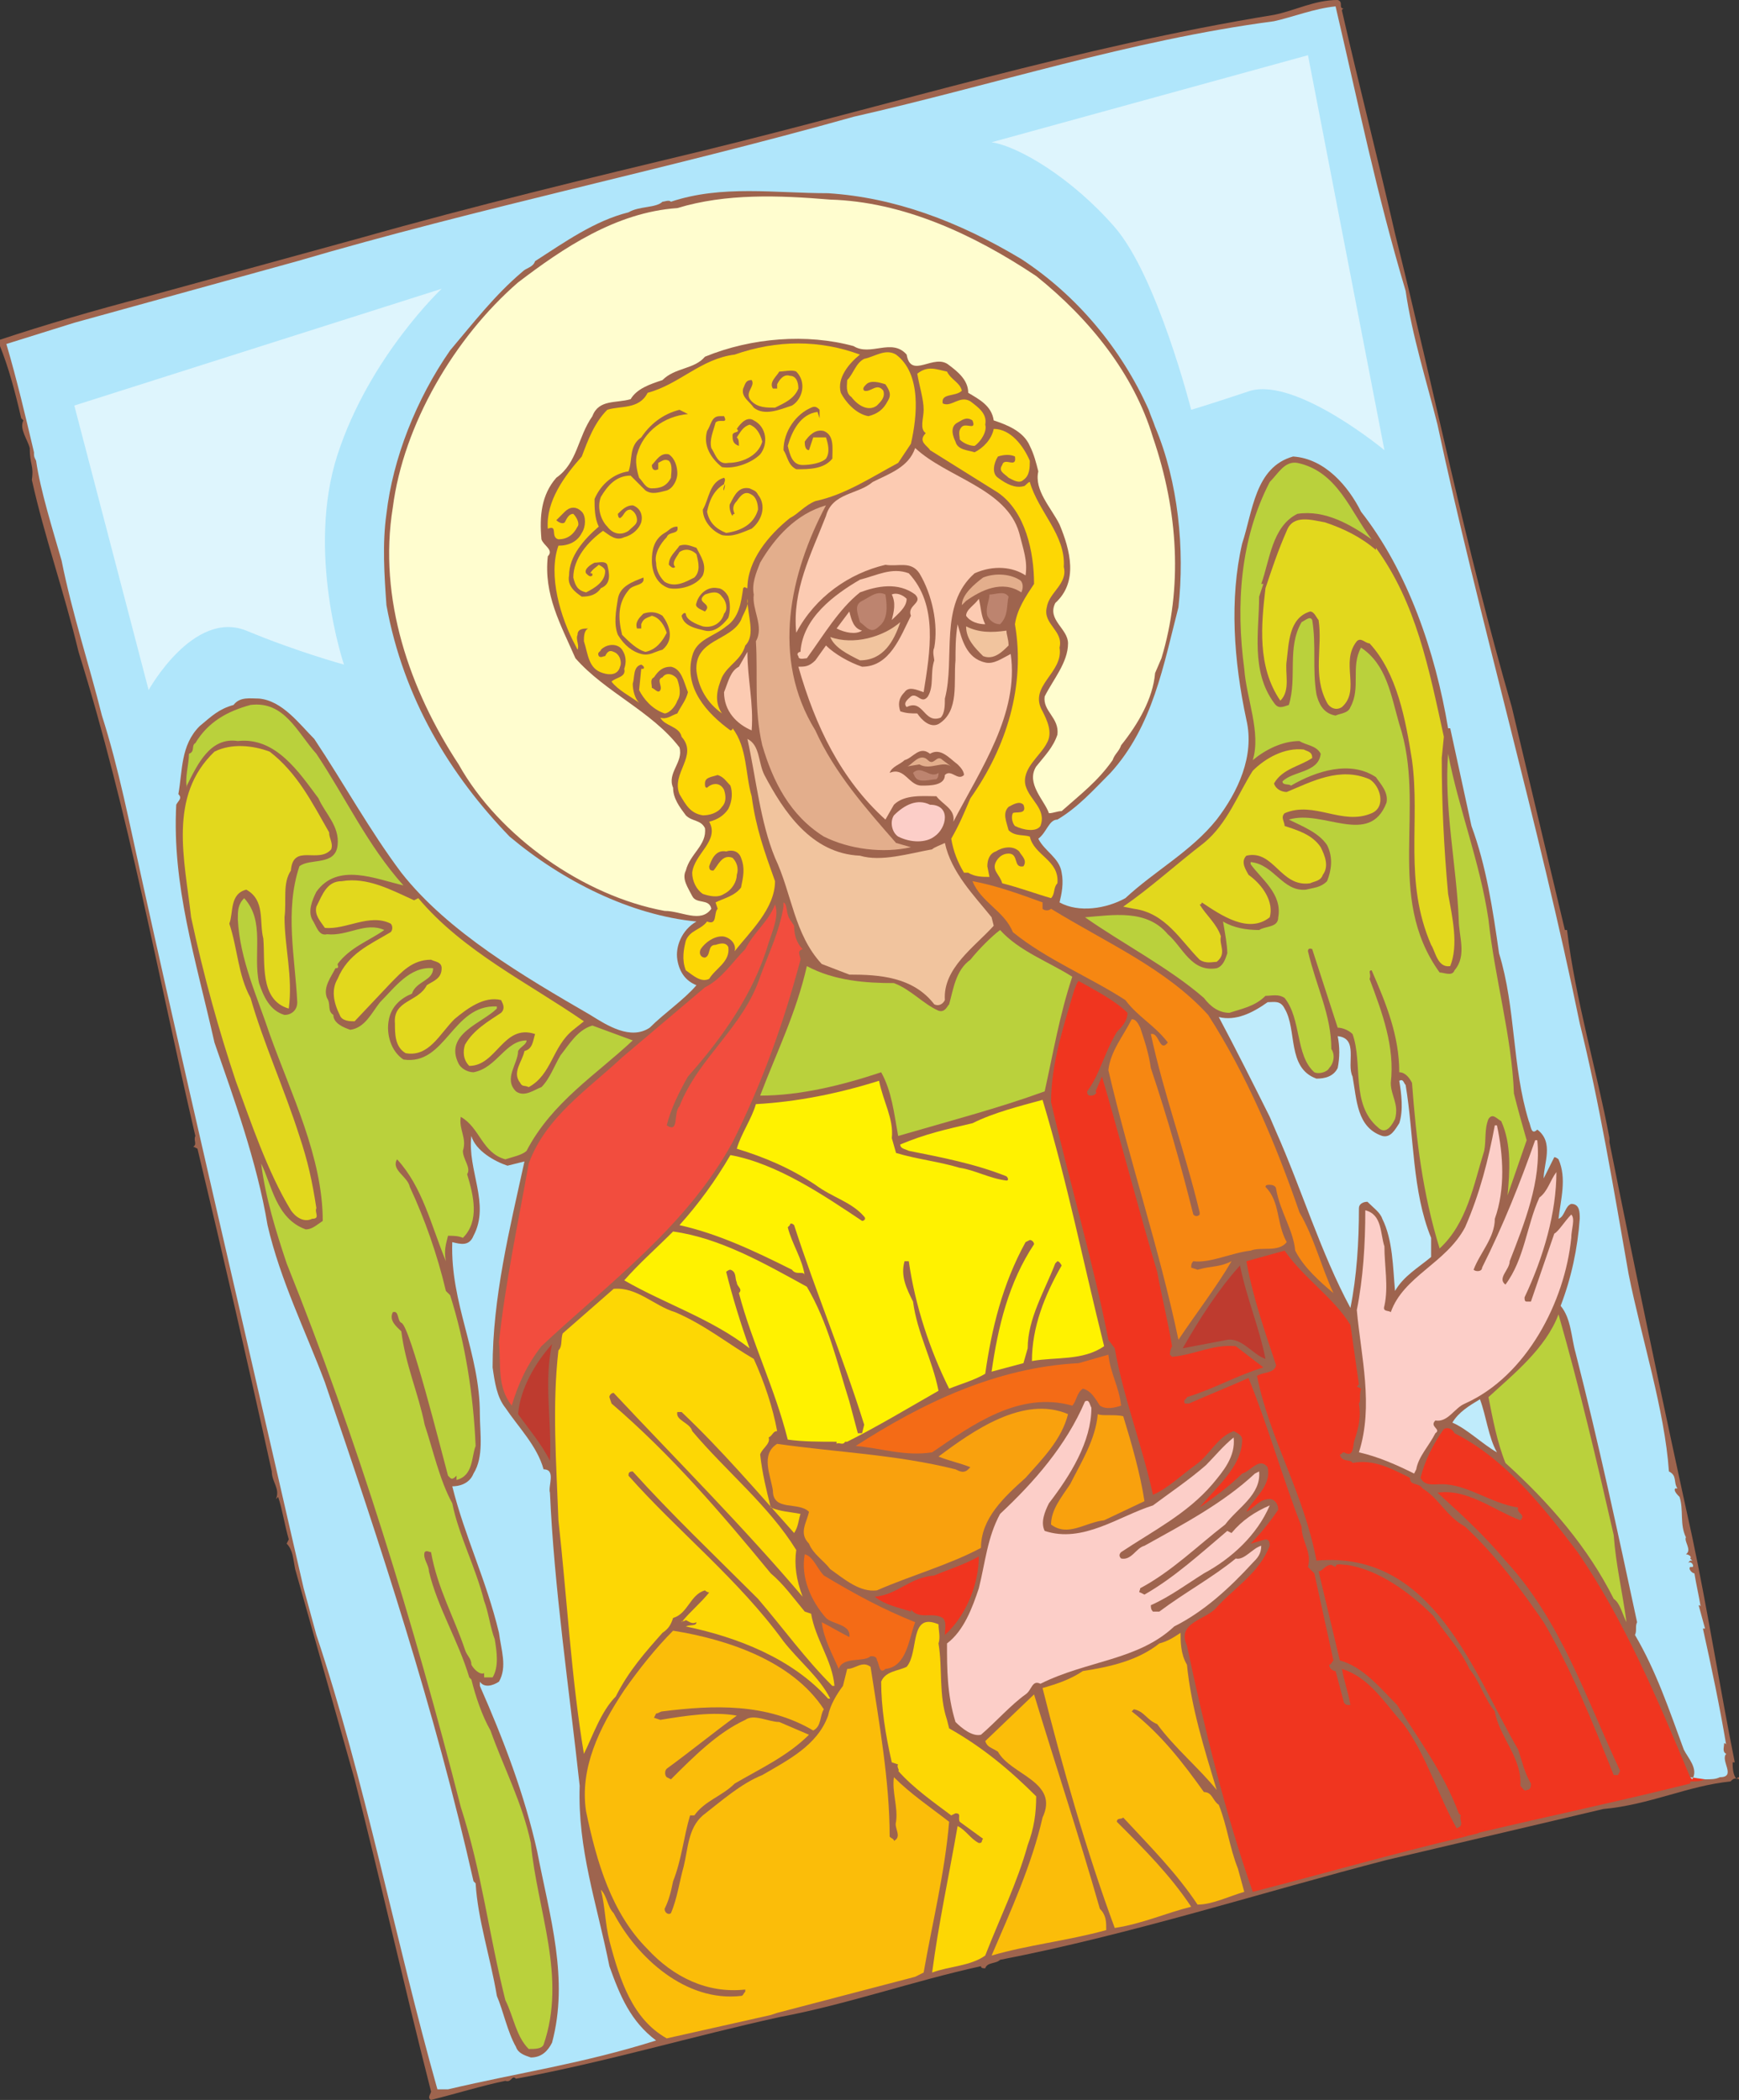
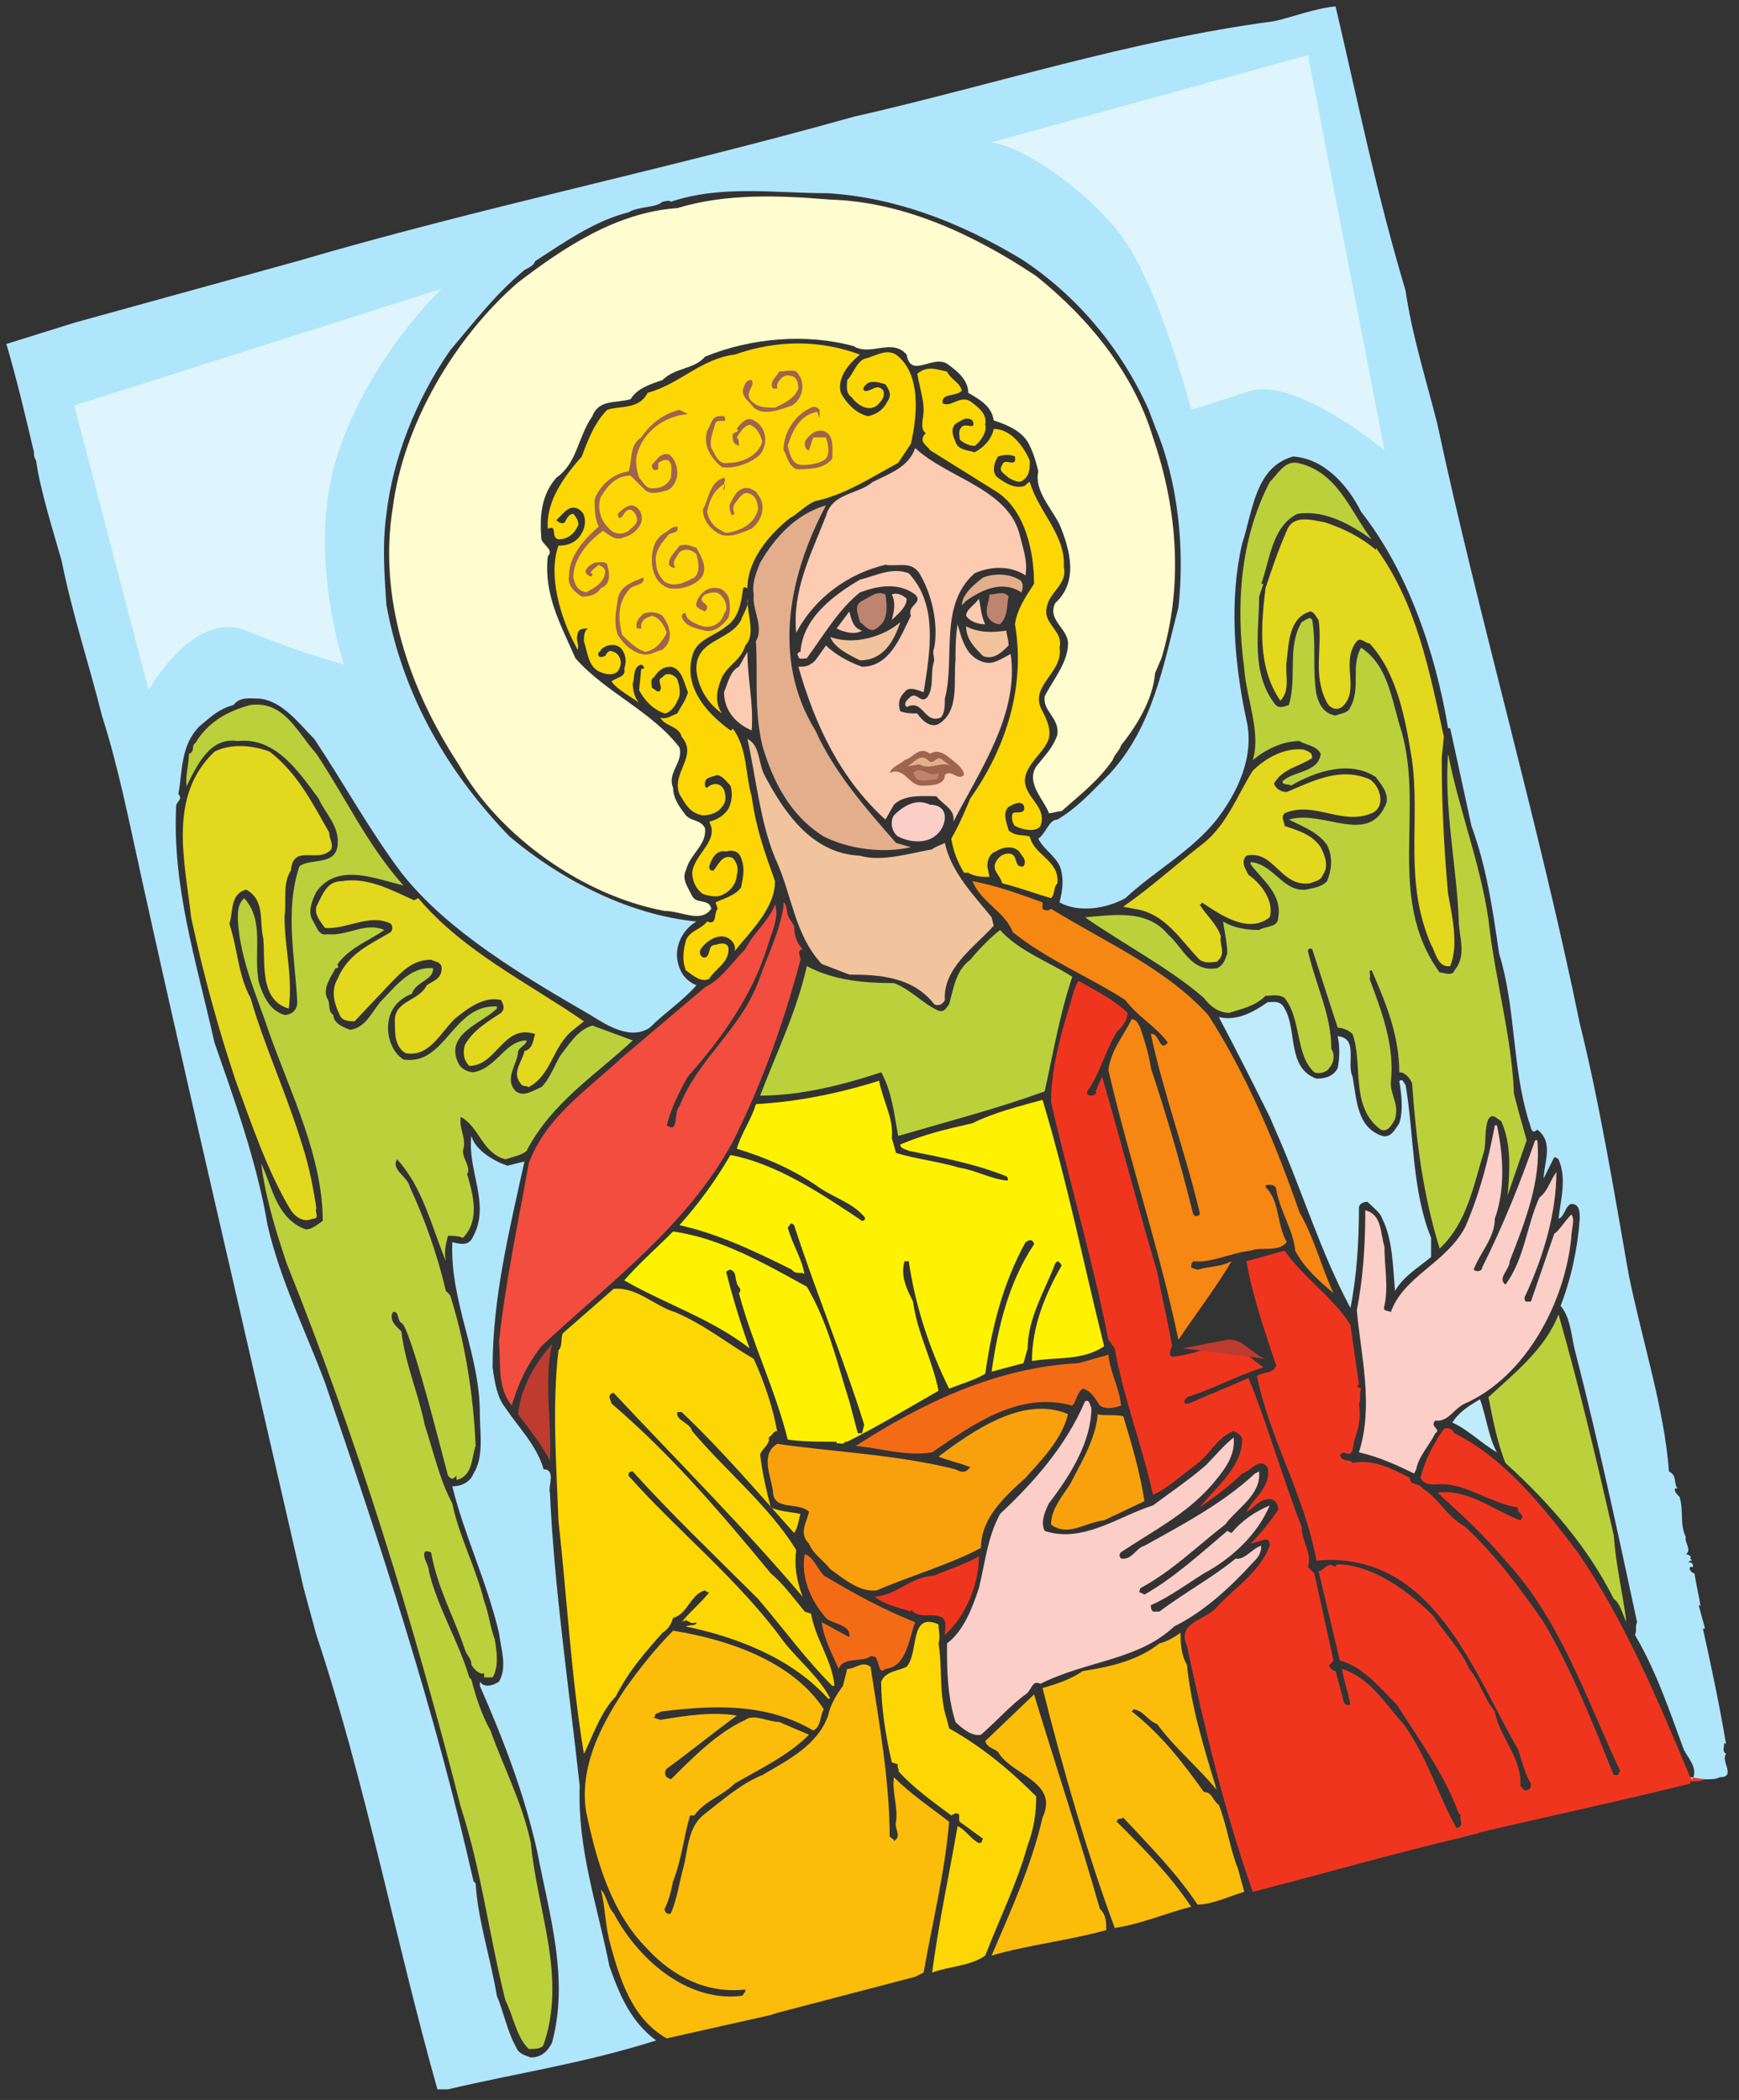
<svg xmlns="http://www.w3.org/2000/svg" width="614.25" height="741.75">
  <rect width="100%" height="100%" fill="#333333" stroke="none" />
-   <path fill="#9e644e" fill-rule="evenodd" d="M568.5 402v1.5c9 45 19.5 95.25 29.25 139.5 5.25 24.75 9.75 53.25 15 79.5H612c0 1.5 0 4.5 1.5 6 0-.75.75-.75.75-.75v.75c-1.5-.75-2.25 0-3 .75-15 1.5-28.5 8.25-45 9.75l-76.5 18c-43.5 11.25-90 26.25-136.5 35.25-1.5 1.5-4.5.75-5.25 3-.75 0-1.5 0-1.5-.75-24 5.25-47.25 13.5-71.25 18-30.75 6.75-60.75 15.75-93 21.75-1.5-1.5-1.5 1.5-3.75.75-7.5 1.5-17.25 4.5-26.25 6.75-1.5-.75 0-2.25 0-3-9.75-38.25-17.25-72-27-110.25l-21-74.25c-.75-3.75-.75-6.75-3-9l.75-1.5c-1.5-5.25-2.25-10.5-3.75-15l-.75.75c1.5-3.75-1.5-6-1.5-9.75-8.25-37.5-17.25-76.5-26.25-114l-1.5-.75c1.5-.75 0-2.25.75-3.75-13.5-57.75-23.25-113.25-41.25-171-5.25-21.75-12-40.5-16.5-60.75.75-5.25-.75-5.25-.75-11.25-.75-3-3.75-6.75-2.25-9.75l-.75-.75c-2.25-9.75-4.5-18-7.5-25.5V120c15.75-5.25 33.75-10.5 51-15l76.5-21c39.75-11.25 80.25-21 120.75-30.75C315.75 36.75 381 16.5 450 5.25 457.5 3.75 464.25 0 472.5 0c2.25.75 0 3 2.25 3-.75 0-.75.75-.75.75 6 26.25 12.75 52.5 18.75 78.75C507 139.5 517.5 192.75 534 249.75l18.75 78.75h.75c3 24.75 10.5 49.5 15 73.5" />
  <path fill="#f0351f" fill-rule="evenodd" d="M517.5 648.75c-25.5 6-48.75 12.75-75 19.5-9.75-27.75-17.25-58.5-23.25-87-3.75-8.25 6.75-9 10.5-13.5 6-6.75 15-12 18.75-21.75 0-.75 0-2.25-1.5-2.25l-5.25 1.5c3-3 6.75-7.5 9.75-12 0-2.25-1.5-3.75-3-3.75-3.75 0-5.25 3-8.25 4.5 2.25-4.5 9-9 7.5-15.75-3-3.75-6 1.5-9 2.25-4.5 4.5-9.75 8.25-15 12 5.25-6.75 15-14.25 15-24 0-1.5-1.5-2.25-3-3-6 2.25-8.25 8.25-13.5 12s-9.75 8.25-15 10.5c-3.75-17.25-10.5-34.5-13.5-51.75l-2.25-3c-5.25-27-14.25-57.75-20.25-84 0-13.5 4.5-27 8.25-39.75.75-1.5.75-2.25 1.5-3 5.25 3 12.75 6.75 17.25 11.25 0 3-2.25 5.25-3.75 6.75-4.5 7.5-6 15-10.5 21 0 1.5.75 1.5 1.5 1.5s2.25-.75 1.5-1.5l2.25-5.25c6 20.25 12.75 46.5 19.5 69 1.5 8.25 3.75 17.25 5.25 26.25-.75 1.5-.75 2.25-.75 3l.75.75c8.25-.75 14.25-4.5 22.5-3.75l9.75 7.5c-9.75 3-17.25 7.5-27 10.5 0 .75-1.5.75-.75 2.25h1.5c6.75-3 14.25-6 21-9 6.75 16.5 12 35.25 18.75 52.5 0 5.25 3.75 9 2.25 14.25l2.25 2.25L471 586.5c-.75.75-.75 1.5-1.5 1.5 0 1.5 1.5 2.25 2.25 2.25l3 11.25c.75.75.75.75 2.25.75-.75-4.5-2.25-8.25-3-12.75 9.75 3 15 12 21.75 19.5 8.25 11.25 12 24.75 18.75 36.75l3 3" />
  <path fill="#f0351f" fill-rule="evenodd" d="M514.5 645.75c3-.75.75-3 1.5-4.5l-.75-.75C510 626.25 501 614.25 493.5 602.25c-6-6-12-13.5-20.25-15.75l-7.5-31.5c1.5 0 2.25-2.25 4.5-2.25l1.5.75c0-1.5 2.25-.75 3.75-.75 11.25 1.5 22.5 9.75 30.75 18 4.5 6.75 9.75 12 12.75 18.75 3.75 4.5 5.25 10.5 9 15 1.5 9 9.75 16.5 9 26.25.75.75 1.5 2.25 2.25 1.5 1.5 0 1.5-1.5 1.5-2.25-2.25-3.75-3-7.5-4.5-12-15.75-27-30-70.5-71.25-66.75-4.5-24-16.5-42.75-21-65.25 2.25-1.5 6-.75 6.75-3.75-3.75-11.25-8.25-24-10.5-36.75l13.5-3.75C460.5 451.5 471 458.25 477 468l3 21-.75.75 1.5.75c-.75 2.25 0 4.5-.75 5.25.75 4.5 0 8.25-1.5 12.75-.75 1.5 0 6.75-3.75 4.5-.75 0-.75.75-1.5.75.75 3 3.75 1.5 4.5 3 7.5-1.5 14.25 2.25 20.25 5.25 0 3 3 1.5 4.5 3.75 6 3.75 8.25 9.75 15 13.5C528 549 537 561 545.25 573c9.75 16.5 17.25 35.25 24.75 54h1.5l.75-1.5c-12-25.5-21-53.25-40.5-74.25-7.5-9-15.75-16.5-24-24 10.5-1.5 19.5 6 29.25 9.75 2.25-2.25-1.5-2.25-.75-4.5-9.75-1.5-18-8.25-27-8.25-3 0-6 .75-7.5-2.25 1.5-6 4.5-12 8.25-17.25 1.5-.75 3 0 3.75 1.5 18 9 31.5 26.25 43.5 42 16.5 24 28.5 52.5 39.75 79.5l5.25.75c-1.5.75-3 .75-5.25.75v.75c-24 6-48.75 11.25-74.25 17.25-1.5.75-3 .75-5.25 1.5l-3-3" />
  <path fill="#b0e6fb" fill-rule="evenodd" d="m597 627.75.75.75c2.25-3.75-1.5-7.5-3-10.5-5.25-14.25-9.75-27.75-17.25-40.5.75-1.5 0-3 .75-4.5-6.75-31.5-13.5-63-21.75-95.25-1.5-5.25-1.5-12-5.25-16.5 3.75-9.75 6-20.25 6.75-30.75 0-2.25 0-5.25-3-5.25-2.25.75-2.25 4.5-4.5 5.25.75-6.75 3-14.25 0-21 0 0-.75-.75-1.5-.75l-3.75 7.5c0-5.25 3.75-12.75-2.25-17.25-2.25 2.25-2.25-1.5-3-3-6-19.5-4.5-39.75-10.5-59.25-2.25-15.75-4.5-30.75-9.75-45l-7.5-34.5h-.75c-4.5-27-14.25-55.5-30.75-76.5-4.5-9-12.75-18.75-24-19.5-13.5 3.75-14.25 19.5-18 30.75-4.5 19.5-3 41.25 1.5 62.25 3 12.75-3 25.5-10.5 35.25-9 11.25-21.75 18-32.25 27.75-6.75 3.75-16.5 5.25-23.25 1.5.75-3 1.5-6.75.75-10.5-.75-5.25-6-7.5-8.25-12 3-2.25 3.75-6.75 6.75-6.75 7.5-4.5 12.75-10.5 18.75-16.5 15-16.5 18.75-38.25 24-58.5 2.25-20.25 0-44.25-8.25-63.75-.75-2.25-1.5-3.75-2.25-6-9.75-21.75-25.5-40.5-45-53.25-22.5-13.5-45-21.75-68.25-23.25-18.75 0-37.5-3-55.5 3-.75-.75-2.25 0-3 0-2.25 2.25-8.25 1.5-12 3.75-12 3-22.5 10.5-33 17.25-.75 2.25-3 2.25-4.5 3.75-9.75 8.25-17.25 18-25.5 27.75C147 141 138.75 162 136.5 181.5c-1.5 10.5-.75 21.75 0 32.25 6 33 22.5 60 43.5 81.75 18.75 15.75 42.75 27.75 66 30-5.25 3-7.5 9-6.75 13.5s3 7.5 6.75 9c-4.5 5.25-11.25 9.75-16.5 15-6.75 4.5-15-.75-21-4.5-23.25-13.5-50.25-29.25-66.75-50.25-11.25-15-20.25-31.5-30.75-47.25-5.25-5.25-11.25-13.5-19.5-14.25-3 0-6.75-.75-9 2.25-5.25 1.5-7.5 3.75-12 7.5-6.75 6.75-6 15.75-7.5 24 1.5 1.5 0 2.25-.75 3.75-1.5 28.5 6.75 54 13.5 84 6.75 19.5 15 42 18.75 64.5 4.5 19.5 13.5 37.5 20.25 55.5 19.5 57 39 116.25 52.5 176.25l.75.75c.75 12.75 5.25 26.25 7.5 39.75 2.25 5.25 3.75 12.75 6.75 18 .75 2.25 3 3 5.25 3.75 3.75 0 6-2.25 7.5-5.25 6-22.5-.75-44.25-5.25-67.5-4.5-20.25-12-39.75-20.25-58.5V594c1.5 2.25 4.5 1.5 6.75 0 3-5.25.75-11.25 0-17.25-4.5-18.75-12-33.75-16.5-51.75 2.25 0 6-.75 7.5-4.5 3.75-6 2.25-14.25 2.25-21 0-21.75-10.5-39-9.75-60.75 3 .75 6 1.5 7.5-2.25 6-11.25-2.25-23.25-.75-35.25 1.5 5.25 8.25 9 12.75 10.5l6-1.5c-5.25 24-11.25 48-11.25 72.75.75 5.25 1.5 10.5 4.5 14.25C183 504 189.75 510.75 192 519c4.5 0 1.5 6 2.25 8.25 1.5 33.75 6.75 69 10.5 103.5-.75 22.5 6 41.25 10.5 63.75 3.75 10.5 7.5 19.5 16.5 26.25-26.25 8.25-48 11.25-73.5 17.25h-3.75c-15-53.25-25.5-108.75-42.75-160.5l-4.5-16.5L84 459.75c-11.25-48.75-22.5-97.5-33.75-148.5C45.75 291 42 271.5 36 252.75c-4.5-18-10.5-36-14.25-54.75-3-10.5-7.5-24.75-9-35.25-.75-1.5-.75-1.5-.75-3-3-12.75-6-25.5-9.75-38.25l24-7.5L105 92.25c63.75-18.75 129.75-32.25 196.5-51C351 30 399 14.25 450 7.5c6.75-1.5 14.25-4.5 21.75-5.25C480 37.5 486 67.5 496.5 102.75 498.75 118.5 504 135 507.75 150c14.25 66.75 36 141.75 50.25 211.5 6.75 27 12 58.5 17.25 88.5 4.5 22.5 12.75 48 14.25 69.75 3 1.5 1.5 3.75 3 6h-.75c-.75.75.75 2.25 1.5 3 1.5 4.5 0 9.75 2.25 14.25-.75 1.5 2.25 4.5 0 6 .75 0 2.25.75 1.5 1.5l.75.75H597l-.75.75c1.5-.75 2.25 1.5 1.5 1.5H597c-.75.75.75 2.25 1.5 2.25.75 4.5 1.5 7.5 2.25 12 0-.75-.75-.75-.75-.75l2.25 8.25h-.75c3 13.5 6 27.75 8.25 41.25 0-.75-.75-.75-.75-.75 0 1.5-.75 3 .75 3.75-2.25 2.25 3.75 8.25-2.25 8.25-1.5.75-3 .75-5.25.75l-5.25-.75" />
  <path fill="#fccec8" fill-rule="evenodd" d="M517.5 495.75c-3.75 1.5-6 6.75-10.5 6-2.25 2.25 2.25 3 0 4.5-2.25 4.5-6 8.25-6.75 12.75l-.75 1.5c-6-3-12.75-6-19.5-7.5 5.25-16.5.75-33.75-.75-50.25 2.25-11.25 3-23.25 3-35.25 6 1.5 5.25 8.25 6.75 12.75 0 6.75 1.5 14.25 0 21-.75 2.25 1.5 1.5 2.25 2.25 4.5-12.75 19.5-17.25 26.25-30 5.25-12 8.25-24 10.5-36h.75c2.25 10.5 3 22.5-.75 33 0 6.75-5.25 12-7.5 18 .75.75 3 .75 3-.75 7.5-15 13.5-30 18.75-45h.75c1.5 14.25-4.5 29.25-9.75 42.75 0 3-4.5 6-1.5 8.25 6.75-9 7.5-21 12-30.75 3-2.25 3.75-6 6-9 0 14.25-4.5 30-11.25 44.25 0 .75 0 1.5.75 1.5h1.5l8.25-24c1.5-.75 3.75-4.5 6-6.75 1.5 1.5 0 5.25 0 8.25-2.25 22.5-15.75 48.75-37.5 58.5" />
  <path fill="#e2d81d" fill-rule="evenodd" d="M509.25 267.75c0 15.75.75 31.5 2.25 48 1.5 8.25 3.75 18 .75 25.5-4.5.75-5.25-5.25-6.75-7.5-9.75-22.5-3.75-43.5-6.75-65.25-2.25-14.25-5.25-30.75-15-41.25-1.5 0-3-2.25-4.5-.75-6 7.5 1.5 17.25-5.25 23.25-2.25 1.5-4.5 0-5.25-1.5-5.25-9.75-1.5-19.5-3-29.25-.75-.75-1.5-3-3-3-7.5 2.25-7.5 11.25-8.25 17.25-.75 4.5 1.5 10.5-2.25 14.25-8.25-12-6.75-27-5.25-39.75 2.25-6.75 4.5-13.5 7.5-20.25 2.25-6 9-3.75 13.5-3 6.75 2.25 12.75 5.25 18 9.75v-.75c14.25 19.5 18.75 42.75 24 66.75l-.75 7.5" />
  <path fill="#231f20" fill-rule="evenodd" d="m532.5 375-.75.75.75-.75" />
  <path fill="#e2d81d" fill-rule="evenodd" d="M484.5 287.25c-10.5 4.5-20.25-4.5-30.75 0-1.5 1.5 0 3 0 4.5 4.5 1.5 9.75 3 12.75 7.5 1.5 3 3 6.75.75 9.75-.75 2.25-3 2.25-4.5 3-10.5 1.5-12.75-12-22.5-9.75-2.25 2.25 0 5.25.75 6.75 5.25 3.75 9 9.75 7.5 15-7.5 6-17.25-.75-24-5.25 0 0 0 .75-.75.75 2.25 3.75 6 6.75 7.5 11.25-.75 3 2.25 6-1.5 9-1.5 0-3.75.75-6-.75-6.75-6.75-12-16.5-23.25-18l-3.75-.75c9.75-6.75 18.75-15 28.5-22.5 8.25-6.75 12-17.25 17.25-25.5 4.5-4.5 11.25-8.25 18-7.5 1.5.75 3 .75 3 3-4.5 3-10.5 3.75-13.5 9 .75 2.25 3 3 4.5 3 9-3.75 18.75-9 29.25-4.5 3.75 2.25 6 9.75.75 12" />
  <path fill="#bfebfb" fill-rule="evenodd" d="M528.75 513c-5.25-3-10.5-8.25-15.75-10.5 2.25-3.75 6-6 9.75-8.25 2.25 6 3 13.5 6 18.75m-23.25-75.75V444c-4.5 3.75-9.75 6.75-12.75 12-.75-8.25-.75-18-4.5-25.5-.75-2.25-3-3.75-5.25-6-1.5 0-3 .75-3 2.25 0 12-.75 24-3 35.25-10.5-19.5-17.25-42-26.25-62.25l-2.25-5.25c-6-12-12-24-18-35.25 6 1.5 12-1.5 17.25-5.25 2.25 0 4.5-.75 6 2.25 4.5 7.5.75 21 11.25 24.75 3 0 6-.75 7.5-3.75.75-3.75.75-7.5 0-11.25 7.5.75 3 9.75 5.25 14.25 1.5 8.25 1.5 18 10.5 21 3 .75 4.5-2.25 6-4.5 1.5-4.5.75-10.5 0-15 1.5-.75 1.5.75 2.25 1.5 3 18 2.25 37.5 9 54" />
  <path fill="#fffdcf" fill-rule="evenodd" d="M408 237.75c-.75 9-6 18-12 25.5-.75 2.25-2.25 3-3 5.25-5.25 7.5-11.25 12-18 18-1.5 0-3 .75-4.5.75-1.5-4.5-8.25-10.5-4.5-16.5 3-3.75 6-6.75 7.5-11.25.75-6-5.25-8.25-4.5-13.5 3-6 8.25-12 8.25-18.75 0-5.25-7.5-8.25-4.5-14.25 8.25-7.5 5.25-18.75 1.5-27.75-3-6-9-12-7.5-18.75-.75-3-1.5-6-3-9-2.25-5.25-8.25-7.5-12.75-9-.75-5.25-5.25-7.5-9-9.75 0-4.5-3.75-7.5-6.75-9.75-5.25-4.5-13.5 5.25-15-3.75-5.25-6-12.75.75-18.75-3-16.5-4.5-36-3-52.5 3.75-3.75 4.5-10.5 3.75-15 8.25-4.5 1.5-9 3-11.25 6.75-5.25 1.5-11.25 0-13.5 6-5.25 7.5-5.25 16.5-12.75 21.75-5.25 6-6 13.5-5.25 21.75.75 2.25 4.5 3.75 2.25 6-1.5 13.5 4.5 24 9.75 36 10.5 12 27 18.75 36.75 31.5 1.5 5.25-4.5 9-2.25 14.25 0 3.75 2.25 6.75 4.5 9.75 2.25 2.25 5.25 1.5 6.75 4.5.75 6-5.25 9-6.75 15-1.5 3 .75 6 2.25 9s6 .75 6.75 4.5c-3.75 5.25-10.5.75-16.5.75-28.5-5.25-58.5-26.25-72.75-51.75-17.25-26.25-28.5-58.5-23.25-90.75 3.75-29.25 21.75-60 44.25-79.5 15.75-12 34.5-24.75 56.25-26.25 17.25-5.25 36-4.5 54-3 25.5.75 50.25 12 72.75 27 18.75 15 34.5 34.5 41.25 57 9 26.25 10.5 53.25 3 78l-2.25 5.25" />
  <path fill="#f68712" fill-rule="evenodd" d="M457.5 441.75c-.75-7.5-5.25-13.5-6.75-21.75 0-.75-.75-1.5-2.25-1.5-.75 0-1.5 0-1.5.75 5.25 5.25 3.75 12.75 7.5 19.5-3 3.75-9 1.5-12.75 3-6.75.75-14.25 4.5-20.25 3.75-.75.75-.75 1.5-.75 2.25l2.25.75c5.25-1.5 7.5-.75 12-3-5.25 9-12.75 18.75-18.75 27.75C409.5 441 399 410.25 391.5 378c.75-6.75 5.25-12 8.25-18 1.5 0 2.25 1.5 3 3 1.5 4.5 3 9 3.75 14.25 6 18 10.5 33.75 15 51.75.75.75 1.5.75 2.25 0v-.75c-5.25-21.75-12.75-42-17.25-63 3-.75 3 6.75 6 3-4.5-6-10.5-9-15-15-12.75-8.25-27.75-14.25-39.75-24-3-7.5-11.25-10.5-14.25-18 8.25 1.5 16.5 4.5 24.75 7.5V321c.75.75 2.25.75 3 0 19.5 12 40.5 21 55.5 37.5 13.5 21 24 45.75 32.25 69.75 5.25 9 7.5 18.75 12 28.5-4.5-3.75-10.5-9-13.5-15" />
-   <path fill="#be3b2f" fill-rule="evenodd" d="M447 480c-4.5-1.5-8.25-7.5-13.5-6.75l-15.75 3c6-10.5 12.75-21 20.25-29.25 2.25 11.25 6.75 21.75 9 33" />
+   <path fill="#be3b2f" fill-rule="evenodd" d="M447 480c-4.5-1.5-8.25-7.5-13.5-6.75l-15.75 3" />
  <path fill="#fdd704" fill-rule="evenodd" d="M369.75 214.5c-1.5 6 6 8.25 4.5 14.25 1.5 9-11.25 13.5-6 22.5 1.5 3 3.75 7.5 1.5 11.25-2.25 4.5-9 9-7.5 15 1.5 5.25 7.5 8.25 5.25 14.25-1.5 2.25-6 1.5-9 0-.75-.75-1.5-3-.75-4.5.75-.75 5.25.75 3.75-3-1.5-1.5-3.75 0-5.25.75-2.25 2.25-.75 5.25 0 8.25 2.25 2.25 5.25 1.5 7.5 2.25 1.5 6.75 10.5 8.25 9.75 16.5-1.5 1.5-.75 3.75-2.25 5.25C366 315.75 360 313.5 354 312c-.75-3-3.75-4.5-2.25-7.5.75-1.5 2.25-3 4.5-3 3.75 0 1.5 5.25 5.25 4.5 1.5-2.25-.75-3.75-1.5-5.25-2.25-2.25-6-1.5-8.25 0-2.25.75-3 3-3 5.25l.75 3.75c-2.25 0-5.25 0-7.5-1.5h-1.5c-2.25-3.75-3.75-7.5-4.5-12 3-5.25 4.5-9 6.75-14.25 12.75-18 19.5-39.75 15.75-61.5.75-5.25 3.75-9.75 6.75-14.25 0-11.25-3-25.5-12.75-32.25l-24-15c-.75-1.5-4.5-3-1.5-6-2.25-1.5-.75-5.25-.75-8.25 0-3.75-1.5-8.25-2.25-12.75 3.75-3 6.75-1.5 10.5-.75 1.5 3 4.5 3.75 5.25 6.75-2.25 2.25-7.5.75-6.75 4.5 3 1.5 6-3 9.75-.75 3 2.25 6 4.5 5.25 8.25.75 2.25-1.5 6-3.75 7.5-1.5 0-3.75-.75-5.25-2.25 0-1.5-.75-3 .75-4.5s5.25 1.5 3.75-2.25c-2.25-1.5-3.75 0-5.25.75-3 1.5-1.5 5.25-.75 6.75.75 3 4.5 3 6.75 3.75 3-1.5 6-4.5 6.75-8.25 6 0 10.5 6 12.75 11.25 0 2.25 0 5.25-2.25 6.75-1.5 1.5-3.75 0-5.25-.75-1.5-1.5-3.75-2.25-2.25-4.5.75-3 5.25 1.5 4.5-3-1.5-.75-3.75-.75-6 0-1.5 2.25-2.25 6 0 7.5 3 2.25 6 3.75 9 3 .75 0 1.5-1.5 2.25-1.5 3 10.5 12.75 18.75 12 30 1.5 6-5.25 9-6 14.25" />
  <path fill="#fccec8" fill-rule="evenodd" d="M425.25 555.75c-6 3.75-12 8.25-18.75 11.25 0 .75 0 1.5.75 2.25h2.25c9-6.75 18.75-12 27-18.75 3 .75 6-3.75 9-4.5 0 3-1.5 4.5-3 6-8.25 9-17.25 17.25-27.75 22.5-12.75 12-30.75 12-47.25 20.25-3-1.5-3 2.25-5.25 3.75-5.25 3.75-10.5 9.75-15.75 14.25-3 .75-6.75-2.25-9-4.5-3-9.75-3-18.75-3-27.75 6-4.5 9-12.75 11.25-19.5 2.25-9 3-18 7.5-26.25 12-11.25 23.25-24 30-39.75 1.5-.75 1.5.75 2.25 2.25 0 12-7.5 24-15 33.75-1.5 3-3 6.75-1.5 9.75 13.5 4.5 26.25-5.25 38.25-9 6-4.5 12.75-9 18.75-14.25 3-3 6-6.75 9.75-9.75.75 6.75-3.75 12-7.5 16.5-9 10.5-21 16.5-32.25 24-.75.75-.75 1.5 0 2.25 3.75.75 5.25-3.75 8.25-4.5 13.5-7.5 27.75-15 39-25.5l1.5-.75c.75 8.25-7.5 12.75-12 18.75C423 546 414 555 402.75 561c0 .75-.75 1.5 0 1.5l1.5.75c10.5-6 19.5-14.25 29.25-22.5l1.5.75c3.75-4.5 8.25-7.5 13.5-9.75-4.5 10.5-13.5 18.75-23.25 24" />
  <path fill="#fccbb2" fill-rule="evenodd" d="M362.25 203.25c-4.5-3-11.25-3.75-18-.75-12.75 11.25-6.75 30-10.5 44.25 0 2.25 0 5.25-1.5 6.75-6 2.25-6-6.75-12-3.75-1.5-1.5.75-3 1.5-3.75 2.25-1.5 3.75 3 6 0 2.25-3.75.75-8.25 2.25-12.75 0-.75-.75-3 0-4.5 1.5-8.25-.75-18.75-5.25-26.25-3-4.5-7.5-2.25-12-3-12.75 3-24.75 11.25-31.5 24-1.5-15 5.25-27.75 10.5-41.25 2.25-8.25 11.25-7.5 16.5-12 6-3 12.75-5.25 15-12 11.25 10.5 32.25 14.25 36.75 30 1.5 6 3 9.75 2.25 15" />
  <path fill="#e3ae8c" fill-rule="evenodd" d="M360.75 209.25c-6.75-4.5-14.25-.75-19.5 3l-1.5 1.5c0-3.75 4.5-7.5 7.5-9.75 3.75-1.5 9-1.5 12.75.75 1.5.75 1.5 3 .75 4.5" />
  <path fill="#bd846f" fill-rule="evenodd" d="M353.25 220.5c-2.25 0-3.75-1.5-4.5-3-.75-3 .75-5.25.75-7.5 2.25 0 5.25-1.5 6.75.75-.75 3 0 6.75-3 9.75" />
  <path fill="#f1c49e" fill-rule="evenodd" d="M356.25 228c-2.25 2.25-5.25 5.25-9 3.75-3-3-6-6-6-10.5 4.5 2.25 9 2.25 14.25 1.5 0 1.5.75 3 .75 5.25" />
  <path fill="#fccbb2" fill-rule="evenodd" d="M336.75 290.25c.75-4.5-3.75-6-6-9-4.5 0-11.25-.75-15 3l-3 5.25c-15.75-14.25-24.75-33-30.75-54 2.25 0 3.75 0 6-2.25l3.75-5.25c3 3 8.25 6 12.75 7.5 9.75 0 13.5-10.5 17.25-18-1.5-3.75 4.5-4.5 1.5-7.5-6-4.5-13.5-3-19.5-.75-7.5 6-12.75 15-18.75 23.25-.75 0-3 .75-3-.75-.75-.75 0-1.5.75-1.5.75-12 12-20.25 21-25.5 6-1.5 11.25-4.5 17.25-2.25 10.5 11.25 7.5 27.75 5.25 42-2.25-.75-5.25-2.25-6.75 0-2.25 2.25-2.25 4.5-1.5 6.75 2.25.75 3.75.75 6 .75 1.5 2.25 4.5 5.25 7.5 3.75 7.5-4.5 5.25-15 6-22.5 0-3.75 0-8.25.75-12.75 1.5 5.25 3 12 9.75 13.5 3 .75 6-1.5 9-3 3 21-10.5 40.5-20.25 59.25" />
  <path fill="#bad13c" fill-rule="evenodd" d="M369 385.5c-16.5 6-33.75 10.5-51.75 15.75-1.5-8.25-2.25-15.75-6-22.5-13.5 4.5-28.5 8.25-42.75 8.25 6-15.75 12.75-29.25 16.5-45.75 9.75 5.25 21 6 30.75 6 6 2.25 10.5 7.5 15.75 9.75 2.25.75 3-1.5 3.75-2.25 1.5-5.25 2.25-12 7.5-15.75 3-3.75 7.5-8.25 10.5-10.5 6.75 7.5 17.25 11.25 25.5 16.5-4.5 13.5-6.75 27-9.75 40.5" />
  <path fill="#fccbb2" fill-rule="evenodd" d="M348 220.5c-2.25 0-5.25-.75-6.75-3 0-2.25 3-3.75 4.5-6 .75 3 .75 6 2.25 9" />
  <path fill="#fdd704" fill-rule="evenodd" d="M317.25 163.5c-9.75 5.25-18.75 11.25-29.25 13.5-3.75 1.5-6 4.5-9 6-7.5 6-15 15-15 24.75-.75 0-.75-.75-1.5 0-.75 5.25-1.5 10.5-6 13.5-4.5 3.75-10.5 4.5-12 10.5C241.5 243 249.75 252 258 258c0 0 .75 0 .75-.75 5.25 6.75 4.5 16.5 6.75 24 1.5 11.25 4.5 19.5 8.25 30 0 9.75-9 18-14.25 24.75.75-3-2.25-5.25-4.5-5.25-3 0-6 2.25-7.5 4.5-.75 1.5 0 3 1.5 3 2.25-.75.75-4.5 3.75-4.5 2.25-.75 3.75-.75 4.5.75.75 5.25-4.5 7.5-6.75 11.25-3 1.5-6-1.5-8.25-3-1.5-3.75-.75-7.5 0-10.5 1.5-3.75 5.25-3.75 7.5-6.75 3.75 1.5 2.25-3 3.75-4.5l-.75-2.25c3-1.5 6.75-2.25 9-5.25.75-3.75 1.5-6.75 0-10.5-.75-2.25-3-3-5.25-2.25-3.75-.75-5.25 3-6 5.25 0 1.5.75 1.5 1.5 1.5 1.5-1.5 3-6 6.75-4.5 1.5 1.5 2.25 3.75 1.5 6 0 2.25-1.5 5.25-4.5 6.75-2.25 1.5-5.25.75-7.5 0-2.25-1.5-3.75-4.5-3.75-7.5.75-6.75 9.75-11.25 6-18 3-.75 5.25-2.25 6.75-4.5 1.5-3 1.5-6 .75-8.25-1.5-1.5-2.25-3-4.5-3.75-2.25.75-4.5.75-4.5 3 0 .75 0 1.5.75 1.5 1.5-1.5 4.5-2.25 6 .75.75 2.25.75 4.5-.75 6-1.5 2.25-4.5 3-6.75 3-4.5-.75-6-3.75-8.25-7.5-3-7.5 6.75-13.5.75-20.25-.75-3.75-6-3.75-7.5-6.75 2.25.75 3.75-.75 6-1.5 1.5-3 3-4.5 3.75-7.5-1.5-3.75-2.25-8.25-6-9-3 0-4.5 1.5-6 3.75-1.5.75-.75 2.25-.75 3.75.75 0 2.25 2.25 3 .75s-1.5-3.75.75-4.5c1.5-2.25 4.5-.75 5.25.75.75 2.25 1.5 5.25 0 7.5-.75 2.25-3 4.5-4.5 4.5-4.5-1.5-7.5-5.25-9-8.25l.75-7.5h.75c.75-.75-.75-1.5-.75-1.5-3 .75-2.25 4.5-3 6.75 0 2.25.75 5.25 2.25 6.75-3-2.25-7.5-4.5-9.75-7.5 1.5-1.5 5.25-1.5 4.5-4.5.75-2.25.75-4.5-.75-6.75s-5.25-2.25-7.5 0c0 .75-1.5.75-.75 2.25.75.75 1.5 0 2.25 0 .75-1.5 1.5-2.25 3-1.5 2.25.75 3 3.75 2.25 5.25-.75 3-3.75 3-6 2.25-5.25-1.5-5.25-6.75-6.75-11.25 0-1.5 0-3.75 1.5-4.5-1.5 0-3.75 0-3.75 2.25-.75 1.5.75 3.75 0 5.25l-.75-1.5c-5.25-9.75-9.75-24.75-6-35.25 3.75 0 6.75-1.5 8.25-4.5 1.5-2.25 1.5-6 0-7.5-2.25-2.25-4.5-1.5-6 0l-3 3c.75.75 2.25 1.5 3 .75.75-1.5 1.5-3 3-3 1.5 1.5 2.25 3.75 1.5 4.5-1.5 3-3.75 4.5-6.75 4.5-3-.75 0-5.25-3.75-3.75-.75-9.75 6-18.75 12-25.5 2.25-6 4.5-12 9-16.5 4.5-1.5 11.25 0 14.25-6 11.25-3 18.75-12 30.75-13.5 15-5.25 30-5.25 44.25 0-3.75 3-8.25 8.25-6.75 13.5 1.5 3 5.25 7.5 9.75 8.25 3-.75 5.25-2.25 6.75-5.25 1.5-2.25.75-3.75-.75-6-2.25-.75-5.25-1.5-6.75 0-.75.75-1.5 1.5-.75 2.25 2.25.75 4.5-3 6.75 0 .75 2.25-.75 3.75-2.25 5.25-3 2.25-6.75 0-9-3-2.25-1.5-1.5-4.5-1.5-6 2.25-2.25 3-6 6-7.5 3.75-.75 7.5-3.75 11.25-1.5 9 6.75 7.5 21.75 5.25 31.5l-4.5 6.75" />
  <path fill="#fbbd09" fill-rule="evenodd" d="M439.5 668.25c-5.25 1.5-11.25 4.5-16.5 4.5-7.5-11.25-16.5-20.25-26.25-30.75-.75.75-2.25 0-2.25 1.5 9.75 9.75 18.75 18.75 26.25 30-9 2.25-17.25 6-27 7.5-9.75-26.25-18.75-57.75-25.5-84.75 5.25-1.5 9.75-3 14.25-6 9.75-1.5 19.5-3.75 27-9.75 3-.75 5.25-2.25 7.5-3.75 0 3 0 7.5 2.25 11.25 1.5 15 6 29.25 10.5 44.25-6-7.5-15-15-21-23.25-3.75-1.5-4.5-4.5-8.25-5.25l-.75.75c10.5 8.25 18 18 25.5 28.5 3 0 3 3 5.25 4.5 3 7.5 3.75 15 6.75 22.5l2.25 8.25" />
  <path fill="#f9a10d" fill-rule="evenodd" d="M390 537c-6.75.75-12.75 6-18.75 1.5 0-5.25 3.75-9.75 6.75-14.25 3.75-7.5 9-15.75 9.75-24.75 1.5.75 6 0 9 .75 3 9.75 6 20.25 7.5 30L390 537" />
  <path fill="#f46b16" fill-rule="evenodd" d="M396 496.5c-2.25.75-5.25 1.5-7.5 0-1.5-2.25-3-5.25-6-6-2.25 1.5-2.25 4.5-3.75 6-18.75-5.25-35.25 6.75-49.5 16.5-9.75 1.5-18-1.5-27-2.25 23.25-15 49.5-27.75 78.75-29.25l10.5-3c.75 6.75 3.75 11.25 4.5 18" />
  <path fill="#fff200" fill-rule="evenodd" d="M390 475.5c-7.5 5.25-17.25 3.75-25.5 5.25 0-12 4.5-23.25 10.5-33.75 0 0-.75-1.5-1.5-1.5l-.75.75c-3.75 9.75-9.75 19.5-9.75 30l-1.5 5.25-11.25 3c2.25-15.75 6-31.5 15-45 0-.75-.75-1.5-1.5-1.5l-1.5.75c-8.25 15-12 30.75-14.25 46.5-3.75 2.25-9 3.75-12.75 5.25-6.75-13.5-12-29.25-14.25-45h-1.5c-1.5 5.25.75 9.75 3 14.25 1.5 11.25 6.75 20.25 9 31.5-10.5 6-21.75 12.75-32.25 18h-.75c-.75 1.5-2.25 0-3 .75v-.75c-6 0-12 0-17.25-.75-4.5-18-12.75-34.5-17.25-51.75 1.5-1.5-.75-2.25-.75-3.75-.75-1.5 0-3.75-2.25-4.5-.75 0-1.5.75-1.5.75 2.25 9 5.25 18.75 8.25 27-13.5-10.5-30-15.75-44.25-24 5.25-6 11.25-11.25 17.25-17.25 16.5 2.25 32.25 11.25 47.25 19.5 7.5 12.75 10.5 26.25 15 40.5l3 11.25h1.5l.75-3c-7.5-24-17.25-47.25-24.75-70.5-.75-.75-1.5-.75-1.5 0l-.75.75c1.5 6 5.25 11.25 6 17.25 0-2.25-3 0-4.5-2.25-13.5-6.75-26.25-12.75-39.75-15.75 6.75-7.5 12.75-15.75 18-24.75 16.5 3 33 14.25 46.5 23.25.75 0 1.5-.75.75-1.5C300.75 424.5 294 423 288 418.5c-9-6-18-9.75-27.75-12.75 1.5-5.25 5.25-10.5 6.75-15.75 14.25-.75 29.25-3.75 43.5-8.25 1.5 7.5 5.25 13.5 4.5 20.25l1.5 5.25c7.5 2.25 15 3 22.5 5.25 5.25.75 10.5 3.75 16.5 4.5.75 0 .75-.75 0-1.5-11.25-4.5-23.25-6.75-34.5-9-1.5-.75-3-.75-3-2.25 9-3.75 15.75-5.25 25.5-7.5 7.5-3.75 16.5-6 24.75-8.25 9 30 14.25 57 21.75 87" />
  <path fill="#9e644e" fill-rule="evenodd" d="M340.5 273.75c-2.25 2.25-4.5-2.25-6.75 0 0 3.75-5.25 3.75-8.25 3.75-4.5 0-6-6.75-11.25-4.5.75-2.25 3.75-3 5.25-4.5 3-.75 5.25-5.25 9-2.25 3.75-2.25 6.75 1.5 9.75 3.75.75.75 2.25 2.25 2.25 3.75" />
  <path fill="#f1c49e" fill-rule="evenodd" d="M351 327c-6.75 7.5-18 15-17.25 26.25-.75 1.5-2.25 2.25-3.75 1.5-7.5-9.75-19.5-10.5-30-10.5l-9.75-3.75c-9.75-10.5-10.5-24.75-16.5-37.5-5.25-12.75-6.75-28.5-9.75-42 4.5 2.25 3.75 8.25 6 12.75 6.75 12.75 16.5 27.75 33.75 28.5 7.5 2.25 17.25-.75 25.5-2.25.75-.75 3-1.5 4.5-2.25 2.25 10.5 10.5 18.75 16.5 26.25l.75 3" />
  <path fill="#e3ae8c" fill-rule="evenodd" d="m324.75 270-4.5.75c1.5 0 4.5-5.25 7.5-2.25 2.25 2.25 3-2.25 5.25 0l3 2.25c-3-2.25-7.5 1.5-11.25-.75" />
  <path fill="#fccbb2" fill-rule="evenodd" d="M315 219c.75-3 1.5-6 0-9 1.5-.75 3.75 0 5.25 1.5 0 3-3 5.25-5.25 7.5" />
  <path fill="#bd846f" fill-rule="evenodd" d="M330.75 275.25c-2.25 0-6 1.5-7.5-.75l-.75-1.5c3-3 6 2.25 9 0 0 .75 0 1.5-.75 2.25" />
  <path fill="#f1c49e" fill-rule="evenodd" d="M303.75 233.25c-4.5-2.25-9-4.5-10.5-8.25 8.25 3 18.75 0 24.75-5.25-2.25 6.75-6 13.5-14.25 13.5" />
  <path fill="#fccec8" fill-rule="evenodd" d="M330 295.5c-3 2.25-8.25 2.25-12.75 0-2.25-1.5-3-5.25-1.5-7.5 3.75-3.75 8.25-6 12.75-3.75 7.5 0 6 8.25 1.5 11.25" />
  <path fill="#bd846f" fill-rule="evenodd" d="M310.5 221.25c-3 3-4.5 0-6.75-1.5-.75-3-2.25-6 .75-7.5s5.25-3.75 8.25-2.25c.75 4.5.75 9-2.25 11.25" />
  <path fill="#f9a10d" fill-rule="evenodd" d="M362.25 522c-7.5 6.75-15.75 14.25-15.75 24.75-11.25 6-24.75 9.75-36.75 15-6 .75-11.25-3.75-16.5-7.5-2.25-3-6-5.25-7.5-9-3.75-3.75-.75-7.5 0-11.25-3.75-3.75-12.75 0-12.75-7.5-.75-5.25-4.5-12.75 1.5-16.5 21 3 42 3.75 63 9 1.5.75 3 1.5 4.5 0l.75-.75c-3.75-1.5-7.5-2.25-11.25-3.75 12-9 30-21.75 45.75-15-2.25 9-9 15.75-15 22.5" />
  <path fill="#9e644e" fill-rule="evenodd" d="M294 162c-3 3.75-8.25 3.75-12.75 3.75-3-1.5-3-4.5-4.5-6.75 0-6.75 4.5-12.75 9.75-15 1.5-.75 2.25 0 3 .75v3l-.75-2.25c-6 .75-9 6.75-10.5 12 .75 3 1.5 6.75 5.25 6.75 3 0 6.75-.75 8.25-2.25 1.5-2.25.75-5.25 0-7.5h-4.5l-1.5 4.5c-1.5 0-1.5-2.25-1.5-3 1.5-2.25 3.75-4.5 6.75-3.75 3.75 1.5 3 6 3 9.75" />
  <path fill="#fccbb2" fill-rule="evenodd" d="m295.5 222 4.5-6c.75 3 1.5 6 4.5 6.75-2.25 1.5-6 .75-9-.75" />
  <path fill="#e3ae8c" fill-rule="evenodd" d="M291 295.5c-12-7.5-18-19.5-21.75-32.25-3-12.75-1.5-24.75-2.25-36.75 3-5.25-1.5-11.25-.75-16.5-.75-3.75.75-7.5 2.25-11.25 5.25-9 12.75-17.25 23.25-20.25-12.75 24-19.5 54-3.75 79.5 6.75 15 18 27.75 28.5 39.75l5.25 1.5C312 301.5 300 300 291 295.5" />
  <path fill="#9e644e" fill-rule="evenodd" d="M279.75 143.25c-4.5 1.5-9.75 3.75-13.5.75-1.5-2.25-4.5-3.75-3.75-6.75.75-1.5.75-3 3-3 1.5 2.25-3 4.5 0 7.5 2.25 2.25 5.25 2.25 8.25 2.25 3-1.5 6.75-3 8.25-6.75 0-2.25-.75-4.5-3-4.5-2.25-.75-3.75 1.5-4.5 3v1.5H273c-1.5-2.25 1.5-4.5 2.25-6 1.5 0 4.5-.75 6 0 3.75 3.75 2.25 9.75-1.5 12M268.5 160.5c-3 3-9 5.25-13.5 4.5-3.75-3-6.75-7.5-5.25-12.75 1.5-2.25 1.5-5.25 4.5-5.25h1.5c1.5 3-1.5.75-3 2.25-.75 3-2.25 6-1.5 9 1.5 2.25 2.25 6 6 5.25 4.5 0 10.5-2.25 12-7.5-.75-3-2.25-5.25-4.5-6-2.25.75-3 2.25-4.5 4.5.75.75.75 1.5.75 3-2.25-.75-2.25-2.25-2.25-3.75s3-.75 1.5-2.25c1.5-2.25 3.75-4.5 6-3 4.5 2.25 5.25 8.25 2.25 12" />
  <path fill="#fbbd09" fill-rule="evenodd" d="M390.75 681.75c-13.5 3.75-27.75 5.25-40.5 9C357 675 364.5 658.5 368.25 642c6-12.75-11.25-15-15.75-23.25-2.25-1.5-3.75-1.5-4.5-3.75l17.25-16.5c7.5 24.75 15.75 49.5 23.25 75.75 2.25 2.25 2.25 4.5 2.25 7.5" />
  <path fill="#9e644e" fill-rule="evenodd" d="M265.5 186.75c-3.75 1.5-6.75 3-10.5 2.25-3.75-1.5-6.75-5.25-6.75-9 2.25-3.75 2.25-9.75 7.5-11.25.75.75 0 1.5 0 2.25.75 0 0 1.5 0 2.25-.75-.75.75-2.25 0-2.25-3.75 2.25-5.25 6-6 9.75.75 3.75 3 6 6.75 7.5 5.25-.75 9.75-3 11.25-8.25 0-2.25-.75-4.5-2.25-5.25-2.25-1.5-3.75 0-5.25 2.25-1.5 1.5-1.5 3-.75 4.5-.75 0-.75.75-.75.75-.75-.75-1.5-3.75-.75-4.5 1.5-3 3-6 6.75-5.25 1.5.75 2.25.75 3 2.25 3 3.75 1.5 9-2.25 12" />
  <path fill="#fdd704" fill-rule="evenodd" d="M363 651.75c-3.75 13.5-9.75 25.5-15 39-5.25 3.75-12.75 3.75-18.75 6 2.25-17.25 6-34.5 9-51.75 3 1.5 4.5 4.5 7.5 6 1.5 0 .75-.75 1.5-1.5l-8.25-6c-.75-1.5.75-3-1.5-3l-1.5.75c-6-4.5-13.5-9.75-18.75-15.75.75 0-.75-1.5 0-2.25l-2.25-.75c-2.25-9.75-3.75-19.5-3.75-28.5 1.5-3.75 6-3.75 9-5.25 4.5-5.25.75-19.5 11.25-15 0 2.25.75 4.5 0 6.75 1.5 9 0 18 3 27l.75 3c12 6.75 21.75 15 30.75 24 0 6-.75 11.25-3 17.25" />
  <path fill="#f0351f" fill-rule="evenodd" d="M333.75 577.5c0-2.25.75-4.5-.75-6-3.75-2.25-8.25.75-11.25-3v.75c-4.5-1.5-9-2.25-12.75-5.25 8.25-.75 12-6.75 21-7.5 5.25-2.25 10.5-3.75 15.75-6.75 0 9.75-4.5 21-12 27.75" />
  <path fill="#fdd704" fill-rule="evenodd" d="M263.25 228c-1.5 5.25-6 6.75-8.25 11.25-1.5 3.75-3 8.25 0 12.75-5.25-3.75-8.25-9-9-15-.75-11.25 12-10.5 15.75-18 .75-2.25 3-5.25 2.25-7.5 0 6 3 12.75-.75 16.5" />
  <path fill="#fccbb2" fill-rule="evenodd" d="M265.5 258c-5.25-2.25-9.75-6.75-9.75-13.5 1.5-3.75 2.25-7.5 5.25-9l3-5.25c0 9.75 2.25 18 1.5 27.75" />
  <path fill="#9e644e" fill-rule="evenodd" d="M225 160.5c-.75 2.25 0 6 .75 8.25 1.5 1.5 2.25 3.75 4.5 3.75 3 0 5.25-.75 6.75-3.75 0-1.5.75-4.5-.75-6-1.5-.75-2.25 0-3.75.75v2.25c-1.5.75-2.25 0-2.25-1.5 1.5-1.5 3-4.5 6-3.75 2.25 1.5 3 4.5 3 6.75s-1.5 5.25-3.75 6c-3 .75-5.25 1.5-7.5 0l-5.25-5.25c-5.25 0-8.25 3.75-10.5 7.5-1.5 3.75 0 8.25 2.25 10.5 2.25 3 5.25 3 7.5 1.5 1.5-1.5 3-2.25 3-3.75s-.75-3-2.25-3.75c-2.25 0-2.25 2.25-3.75 3-.75 0-.75-1.5-.75-1.5 1.5-1.5 3-3 5.25-3 2.25.75 3.75 3 3 6-.75 2.25-3 4.5-6 5.25-3 1.5-5.25-.75-7.5-2.25-5.25 3.75-10.5 9.75-10.5 16.5.75 3 1.5 4.5 4.5 5.25 3-1.5 6.75-3.75 6.75-7.5 0-.75-.75-1.5-2.25-2.25-.75.75-2.25 1.5-3 3 .75 0 .75 0 .75.75-.75.75-1.5 0-2.25-.75-.75-1.5 1.5-3 3-3.75 1.5 0 3.75-.75 4.5.75.75 3 1.5 6.75-2.25 8.25-1.5 2.25-3.75 3-6.75 3-2.25-1.5-5.25-3.75-4.5-7.5 0-6.75 5.25-12.75 10.5-17.25-1.5-3-1.5-6.75-1.5-9.75 2.25-5.25 6.75-9 12-9.75 1.5-3.75 0-9 4.5-12 3-4.5 7.5-8.25 13.5-9.75l3 1.5c-8.25.75-15.75 6-18 14.25m32.25 57.75c-2.25 3-5.25 5.25-8.25 4.5s-7.5-1.5-8.25-5.25c0 0 .75-1.5 1.5-.75 0 2.25 3.75 3.75 6 4.5 3.75.75 6.75-1.5 7.5-4.5 1.5-1.5.75-4.5-.75-6-1.5-2.25-3.75-1.5-6-.75-3.75 3 3 3 0 6-1.5-.75-3.75-1.5-3-3 .75-3 3.75-6 7.5-5.25 1.5 0 3 1.5 3.75 3 .75 2.25.75 5.25 0 7.5" />
  <path fill="#f24d3e" fill-rule="evenodd" d="M282.75 339c-6 22.5-13.5 43.5-24 64.5-16.5 30-43.5 49.5-67.5 72-5.25 6.75-8.25 13.5-10.5 21-5.25-6.75-3.75-14.25-4.5-22.5 2.25-21 6.75-42 10.5-63 6-16.5 21-26.25 33-37.5L249 348.75c6-3 9.75-9 14.25-13.5 3-6 8.25-9.75 10.5-15.75 1.5 3.75-.75 9-2.25 13.5-5.25 18-16.5 33.75-28.5 47.25-3 5.25-6 11.25-7.5 17.25 4.5 3 2.25-4.5 4.5-6.75 6.75-17.25 22.5-27.75 28.5-45.75 3-8.25 6.75-15.75 8.25-24.75v-1.5c1.5.75.75 3.75 2.25 6l1.5 2.25c0 3 .75 6 3 8.25-2.25.75-.75 2.25-.75 3.75" />
  <path fill="#9e644e" fill-rule="evenodd" d="M248.25 203.25c-2.25 3.75-8.25 5.25-12 4.5-4.5-1.5-6-6-6-9.75s.75-7.5 4.5-9.75c1.5-.75 2.25-2.25 4.5-2.25.75 3-3 1.5-3.75 3.75-2.25 2.25-4.5 6-3.75 9 0 3 1.5 5.25 3 6.75 3.75 2.25 7.5 0 10.5-1.5 2.25-2.25 1.5-5.25.75-8.25-1.5-1.5-3.75-2.25-6-.75-.75 1.5-3 3.75-1.5 5.25-.75.75-1.5 0-2.25-.75 0-3 2.25-4.5 3.75-6.75 2.25-.75 3.75 0 6 .75 1.5 3 3.75 6 2.25 9.75" />
  <path fill="#f46b16" fill-rule="evenodd" d="M312.75 589.5c-2.25 2.25-2.25-2.25-3-3 0-1.5-1.5-1.5-2.25-1.5-2.25 2.25-9.75 0-11.25 4.5-2.25-5.25-5.25-10.5-6-16.5 3 1.5 6.75 3.75 9.75 5.25.75-4.5-6-4.5-8.25-6.75-5.25-6-9-14.25-7.5-22.5 3 .75 4.5 5.25 6.75 7.5 11.25 6.75 21 12 32.25 16.5-2.25 6-3 15.75-10.5 16.5" />
  <path fill="#fbbd09" fill-rule="evenodd" d="m326.25 696.75-3 1.5L274.5 711l-2.25.75L235.5 720c-12-6.75-16.5-20.25-20.25-34.5-1.5-6-1.5-12-3-18 2.25 2.25 2.25 6 4.5 8.25 8.25 15.75 25.5 31.5 45 29.25.75 0 .75-.75 1.5-1.5v-.75c-13.5 1.5-25.5-4.5-34.5-14.25-12.75-12.75-18-30.75-21.75-48.75-2.25-15 4.5-29.25 13.5-42.75 5.25-7.5 11.25-15 17.25-21 18.75 3 42 10.5 53.25 27.75-1.5 2.25-.75 6-3.75 7.5-16.5-9.75-35.25-9-53.25-6.75-.75 0-1.5.75-2.25.75l-.75 1.5 2.25.75c9-1.5 18.75-3 27-1.5-8.25 6-16.5 12.75-24.75 18.75-.75.75-.75 2.25 0 3l1.5.75c8.25-8.25 16.5-16.5 26.25-21 3-2.25 8.25.75 12 .75l10.5 4.5c-7.5 7.5-17.25 12-26.25 17.25-4.5 4.5-10.5 6-14.25 11.25h-1.5c-2.25 7.5-3 15.75-6 23.25-.75 3.75-1.5 6.75-3 9.75 0 1.5 1.5 2.25 2.25 1.5 2.25-5.25 3-11.25 4.5-16.5 1.5-6 1.5-13.5 6.75-18 6.75-5.25 13.5-11.25 21-14.25 9-5.25 19.5-10.5 23.25-21 .75-3.75 3-7.5 5.25-10.5l1.5-6c3 0 5.25-3 8.25-.75 3 19.5 6.75 40.5 6.75 60 .75.75 1.5.75 1.5 1.5 3-1.5 0-4.5.75-6.75.75-5.25-1.5-10.5-.75-15.75 6 6 12.75 10.5 19.5 15.75-1.5 18-6 36-9 53.25" />
  <path fill="#9e644e" fill-rule="evenodd" d="M234 229.5c-3 .75-4.5 2.25-7.5 1.5s-6-3-8.25-6.75c-1.5-3.75-.75-8.25 0-12.75s5.25-6 9-7.5c.75 3-3.75 2.25-5.25 4.5-3.75 4.5-3.75 9.75-2.25 15.75 2.25 2.25 5.25 5.25 8.25 6 3.75-.75 6-3.75 7.5-6.75-.75-2.25-2.25-5.25-5.25-6-1.5.75-3 .75-3.75 3v1.5H225c-.75-2.25.75-3.75 2.25-5.25 2.25-.75 4.5-.75 6.75.75 2.25 3 4.5 8.25 0 12" />
  <path fill="#fdd704" fill-rule="evenodd" d="M280.5 541.5c-12.75-14.25-25.5-29.25-39.75-42.75h-1.5c-.75 3 4.5 3.75 5.25 6.75 12 14.25 27 26.25 36.75 42-.75 5.25 0 10.5 2.25 16.5-21-24.75-44.25-48-66.75-72-.75 0-1.5.75-1.5 1.5l.75 2.25c21 18 39 39 56.25 60 4.5 3.75 8.25 9 12 13.5l2.25.75c1.5 9 7.5 16.5 8.25 25.5H294c-9.75-9.75-17.25-20.25-26.25-30.75-15-15-30.75-30-44.25-45-1.5 0-1.5.75-1.5 1.5 17.25 19.5 39 36.75 54.75 58.5 5.25 6.75 12.75 12.75 16.5 20.25h-.75c-12.75-14.25-32.25-21.75-50.25-25.5 1.5-.75 3.75 0 3.75-1.5-1.5.75-2.25 0-3.75-.75-.75.75-1.5 0-1.5.75 3-3.75 6.75-6.75 9.75-10.5 0 0-.75 0-1.5-.75-5.25 1.5-6 8.25-11.25 9.75-.75 2.25-1.5 3.75-3.75 5.25-6 6.75-12 13.5-16.5 22.5-5.25 5.25-8.25 14.25-11.25 20.25-4.5-27-6-55.5-9-82.5-.75-20.25-2.25-40.5 0-60 1.5-1.5.75-3.75 1.5-6l18-15.75c8.25-.75 14.25 6 21.75 8.25 10.5 4.5 18.75 11.25 27.75 16.5 3.75 8.25 6.75 17.25 8.25 25.5-1.5 0-1.5 1.5-3 2.25.75 2.25-2.25 3.75-3 6 .75 6.75 2.25 12.75 3.75 18.75 3.75 1.5 6.75 1.5 10.5 2.25-.75 2.25-.75 4.5-2.25 6.75" />
  <path fill="#bad13c" fill-rule="evenodd" d="M534.75 386.25c1.5 6 3 11.25 4.5 16.5l-6.75 19.5c.75-8.25 1.5-18-2.25-26.25-1.5-.75-3-3-4.5-.75-1.5 3.75-.75 7.5-1.5 11.25-3.75 12-6 25.5-15.75 34.5-6-19.5-8.25-38.25-9.75-58.5-.75-1.5-2.25-3.75-4.5-3.75 0-12.75-4.5-24-9.75-36-1.5 0 0 1.5-.75 3 4.5 12 9 24 7.5 36.75 0 4.5 3 7.5 1.5 12.75-.75 1.5-3 6-6 3-9.75-8.25-5.25-22.5-9-33-1.5-1.5-3.75-2.25-5.25-2.25l-9-27.75s-1.5-.75-1.5.75c3 12.75 8.25 22.5 8.25 34.5 1.5 2.25.75 5.25-.75 6.75-.75 1.5-3.75 2.25-5.25 1.5-6.75-6-4.5-18.75-10.5-26.25-2.25-1.5-4.5-.75-6.75-.75-3.75 3.75-8.25 4.5-12.75 6-3.75 0-6.75-2.25-9-5.25-12-10.5-29.25-19.5-42-28.5 9.75-.75 21.75-3 29.25 6 5.25 4.5 8.25 13.5 17.25 12 2.25-.75 3-3 3.75-5.25 0-3-.75-6.75-1.5-11.25 3.75 2.25 8.25 3 12.75 3 2.25-1.5 6.75-.75 6.75-4.5 1.5-8.25-6-13.5-9.75-18.75v-.75c8.25.75 11.25 10.5 19.5 9.75 3-.75 5.25-.75 7.5-3 1.5-3.75 2.25-8.25 0-12.75-3-4.5-9-6.75-13.5-9 12-3.75 28.5 9.75 34.5-6 .75-3.75-2.25-6.75-3.75-9-9-6-21-2.25-30 3-.75-.75-3 0-3-1.5 3.75-3.75 12.75-3 13.5-9.75-1.5-3-5.25-3-7.5-4.5-6 0-12 3-16.5 6.75 3-9.75-2.25-21.75-3-32.25-3-22.5-1.5-45.75 9-66 3-3 5.25-7.5 9.75-6.75 14.25 3 18.75 17.25 26.25 27-7.5-5.25-16.5-10.5-26.25-9-9 4.5-9.75 16.5-12.75 24.75h.75l-1.5 4.5c0 12-3 26.25 5.25 37.5 1.5 2.25 3 1.5 5.25.75 3-9.75-.75-20.25 4.5-29.25 1.5-.75 3-2.25 3.75-.75 1.5 9 0 17.25 1.5 26.25.75 3 2.25 6.75 6.75 7.5 1.5-.75 4.5-.75 5.25-3 3.75-6.75 0-14.25 3.75-21 9 6 10.5 16.5 13.5 27C504 285 489 316.5 508.5 343.5c1.5 0 4.5 1.5 5.25-.75 4.5-5.25 1.5-12 1.5-18-.75-18.75-5.25-39.75-3.75-58.5 3.75 19.5 11.25 38.25 14.25 58.5 2.25 21 8.25 41.25 9 61.5M574.5 573c-1.5-3-2.25-6.75-4.5-8.25-9-18-22.5-33.75-38.25-48-3-7.5-4.5-15.75-6-23.25 9-8.25 20.25-17.25 24.75-29.25 7.5 26.25 13.5 51.75 19.5 78 .75 10.5 3 19.5 4.5 30.75M186 406.5c-1.5 1.5-5.25 2.25-7.5 3-8.25-2.25-9-11.25-15.75-15-.75 4.5 2.25 7.5.75 12 0 3 3 6 1.5 8.25 2.25 7.5 4.5 16.5-1.5 22.5-1.5-.75-3.75-.75-5.25-.75-.75 3-1.5 5.25-.75 9-5.25-12.75-8.25-26.25-17.25-36-2.25 3.75 3.75 6 4.5 9.75 5.25 11.25 9.75 24 12.75 36.75l1.5 1.5c5.25 16.5 8.25 35.25 9 53.25-1.5 3.75-.75 10.5-6.75 12v-1.5c-.75.75-1.5 1.5-2.25.75l-.75-.75c-2.25-8.25-13.5-53.25-16.5-54-1.5-.75-.75-4.5-3-3.75-1.5 3 1.5 5.25 3 6.75 1.5 12 6 21.75 8.25 33 3 9 5.25 19.5 9.75 27.75C162 542.25 168 553.5 171 565.5c1.5 3.75 2.25 9.75 3.75 13.5.75 4.5 1.5 9.75-.75 13.5h-3V591c-1.5.75-3.75-1.5-4.5-3 0-2.25-1.5-3-2.25-5.25-3.75-11.25-9.75-21.75-12-34.5-.75 0-1.5-.75-2.25 0-.75 2.25 1.5 4.5 1.5 6.75 3 12.75 10.5 24.75 14.25 37.5l.75.75c1.5 6 3.75 12.75 6.75 18 4.5 12.75 11.25 25.5 14.25 39.75 2.25 24 12.75 47.25 4.5 71.25-.75 1.5-3 1.5-5.25 1.5-4.5-4.5-5.25-11.25-8.25-17.25-6-24-8.25-45-15.75-68.25-16.5-64.5-36.75-130.5-61.5-192-3.75-11.25-7.5-23.25-9-35.25 3.75 7.5 5.25 19.5 15.75 23.25 2.25 0 3.75-1.5 6-3 0-22.5-11.25-45-18.75-66-4.5-13.5-10.5-26.25-11.25-40.5 0-3 0-5.25 2.25-7.5 7.5 8.25 3 19.5 5.25 30 1.5 4.5 3.75 9.75 9 11.25 2.25 0 4.5-1.5 4.5-4.5-.75-15.75-4.5-32.25.75-48 3.75-3 12.75 0 13.5-7.5.75-6.75-4.5-11.25-6.75-16.5-6.75-9-15-21.75-28.5-20.25-9.75-1.5-14.25 8.25-18 15.75v.75c-.75-3.75.75-8.25.75-12 2.25-.75.75-3 2.25-3.75 4.5-7.5 11.25-11.25 19.5-13.5 12-1.5 16.5 9.75 23.25 17.25 10.5 15.75 18 32.25 30.75 46.5-9.75-2.25-23.25-8.25-30.75 2.25-1.5 3-3 6.75-1.5 9.75 1.5 2.25 2.25 6 5.25 5.25 7.5.75 13.5-4.5 20.25-1.5-5.25 3.75-12 6-16.5 12 0 .75.75 1.5-.75 1.5-1.5 3-4.5 6.75-3 10.5 1.5 2.25 0 4.5 2.25 6 0 3 3.75 4.5 6 5.25 5.25-.75 7.5-6 10.5-9.75 5.25-5.25 10.5-12.75 18.75-12 0 4.5-6 4.5-7.5 9-3.75 1.5-7.5 4.5-8.25 9.75-.75 4.5.75 10.5 5.25 13.5 15 2.25 17.25-19.5 33-18.75v.75c-5.25 5.25-18.75 9-13.5 19.5.75 1.5 3 3 5.25 3 8.25-1.5 11.25-11.25 18.75-11.25 0 1.5-2.25 2.25-3 3.75 0 4.5-5.25 9.75-.75 14.25 3 2.25 6.75-.75 9-1.5 3-3 4.5-7.5 6.75-11.25 3-3.75 6-9 11.25-10.5l14.25 5.25c-12.75 12-28.5 21.75-37.5 39" />
  <path fill="#e2d81d" fill-rule="evenodd" d="M202.5 363.75c-7.5 6-7.5 15.75-15.75 20.25-1.5-.75-2.25 0-3-1.5-3-3.75.75-7.5 1.5-11.25 3-.75 3-3.75 3.75-6-11.25-3.75-13.5 11.25-23.25 11.25-2.25-2.25-2.25-5.25-1.5-7.5 3-5.25 8.25-8.25 12.75-11.25 1.5-1.5.75-3 0-4.5-6-1.5-12 3-16.5 6.75-5.25 5.25-9 13.5-17.25 12-3.75-2.25-3.75-6.75-3.75-10.5-.75-8.25 8.25-7.5 11.25-13.5 2.25-1.5 5.25-2.25 5.25-6 0-2.25-2.25-2.25-3.75-3-6.75 0-10.5 4.5-14.25 8.25l-12.75 13.5c-1.5 0-4.5 0-5.25-2.25-2.25-4.5-3-9-.75-12.75 3.75-9 11.25-12 18.75-16.5.75-.75.75-2.25 0-3-7.5-3.75-15.75 2.25-23.25 1.5-1.5-2.25-3.75-4.5-3-7.5 2.25-4.5 3.75-9 9-9 9-1.5 17.25 3 25.5 6.75l1.5-.75c15.75 18.75 39 30 58.5 43.5l-3.75 3" />
  <path fill="#be3b2f" fill-rule="evenodd" d="M194.25 516c-3-6-7.5-11.25-11.25-16.5.75-9 6-18 12-24.75-3 13.5 0 27.75-.75 41.25" />
  <path fill="#e2d81d" fill-rule="evenodd" d="M117 300c-4.5 5.25-13.5-2.25-14.25 7.5-3 4.5-1.5 10.5-2.25 16.5 0 10.5 3 21 1.5 32.25-10.5-3-8.25-16.5-9-24.75-1.5-6 .75-13.5-6-17.25-6 1.5-4.5 8.25-6 12 3 9 3 18 7.5 26.25 4.5 15.75 12 32.25 17.25 48.75 3 9 4.5 15.75 6 25.5-.75 1.5 1.5 3.75-1.5 3.75-3 1.5-6-.75-7.5-3C94.5 414 88.5 396 83.25 381.75 77.25 363.75 72 345 67.5 324c-2.25-20.25-8.25-42.75 8.25-58.5 6-3 13.5-2.25 19.5 0 9.75 7.5 15 18 21 28.5 0 2.25 1.5 3.75.75 6" />
  <path fill="#def5fd" fill-rule="evenodd" d="M350.25 50.25 462 19.5 489 159s-30.75-25.5-47.25-21c-15.75 5.25-21 6.75-21 6.75s-12-47.25-27-64.5-33.75-28.5-43.5-30m-324 93 26.25 100.5s15.75-28.5 34.5-21c18 7.5 34.5 12 34.5 12S108 195 119.25 160.5 156 102 156 102L26.25 143.25" />
</svg>